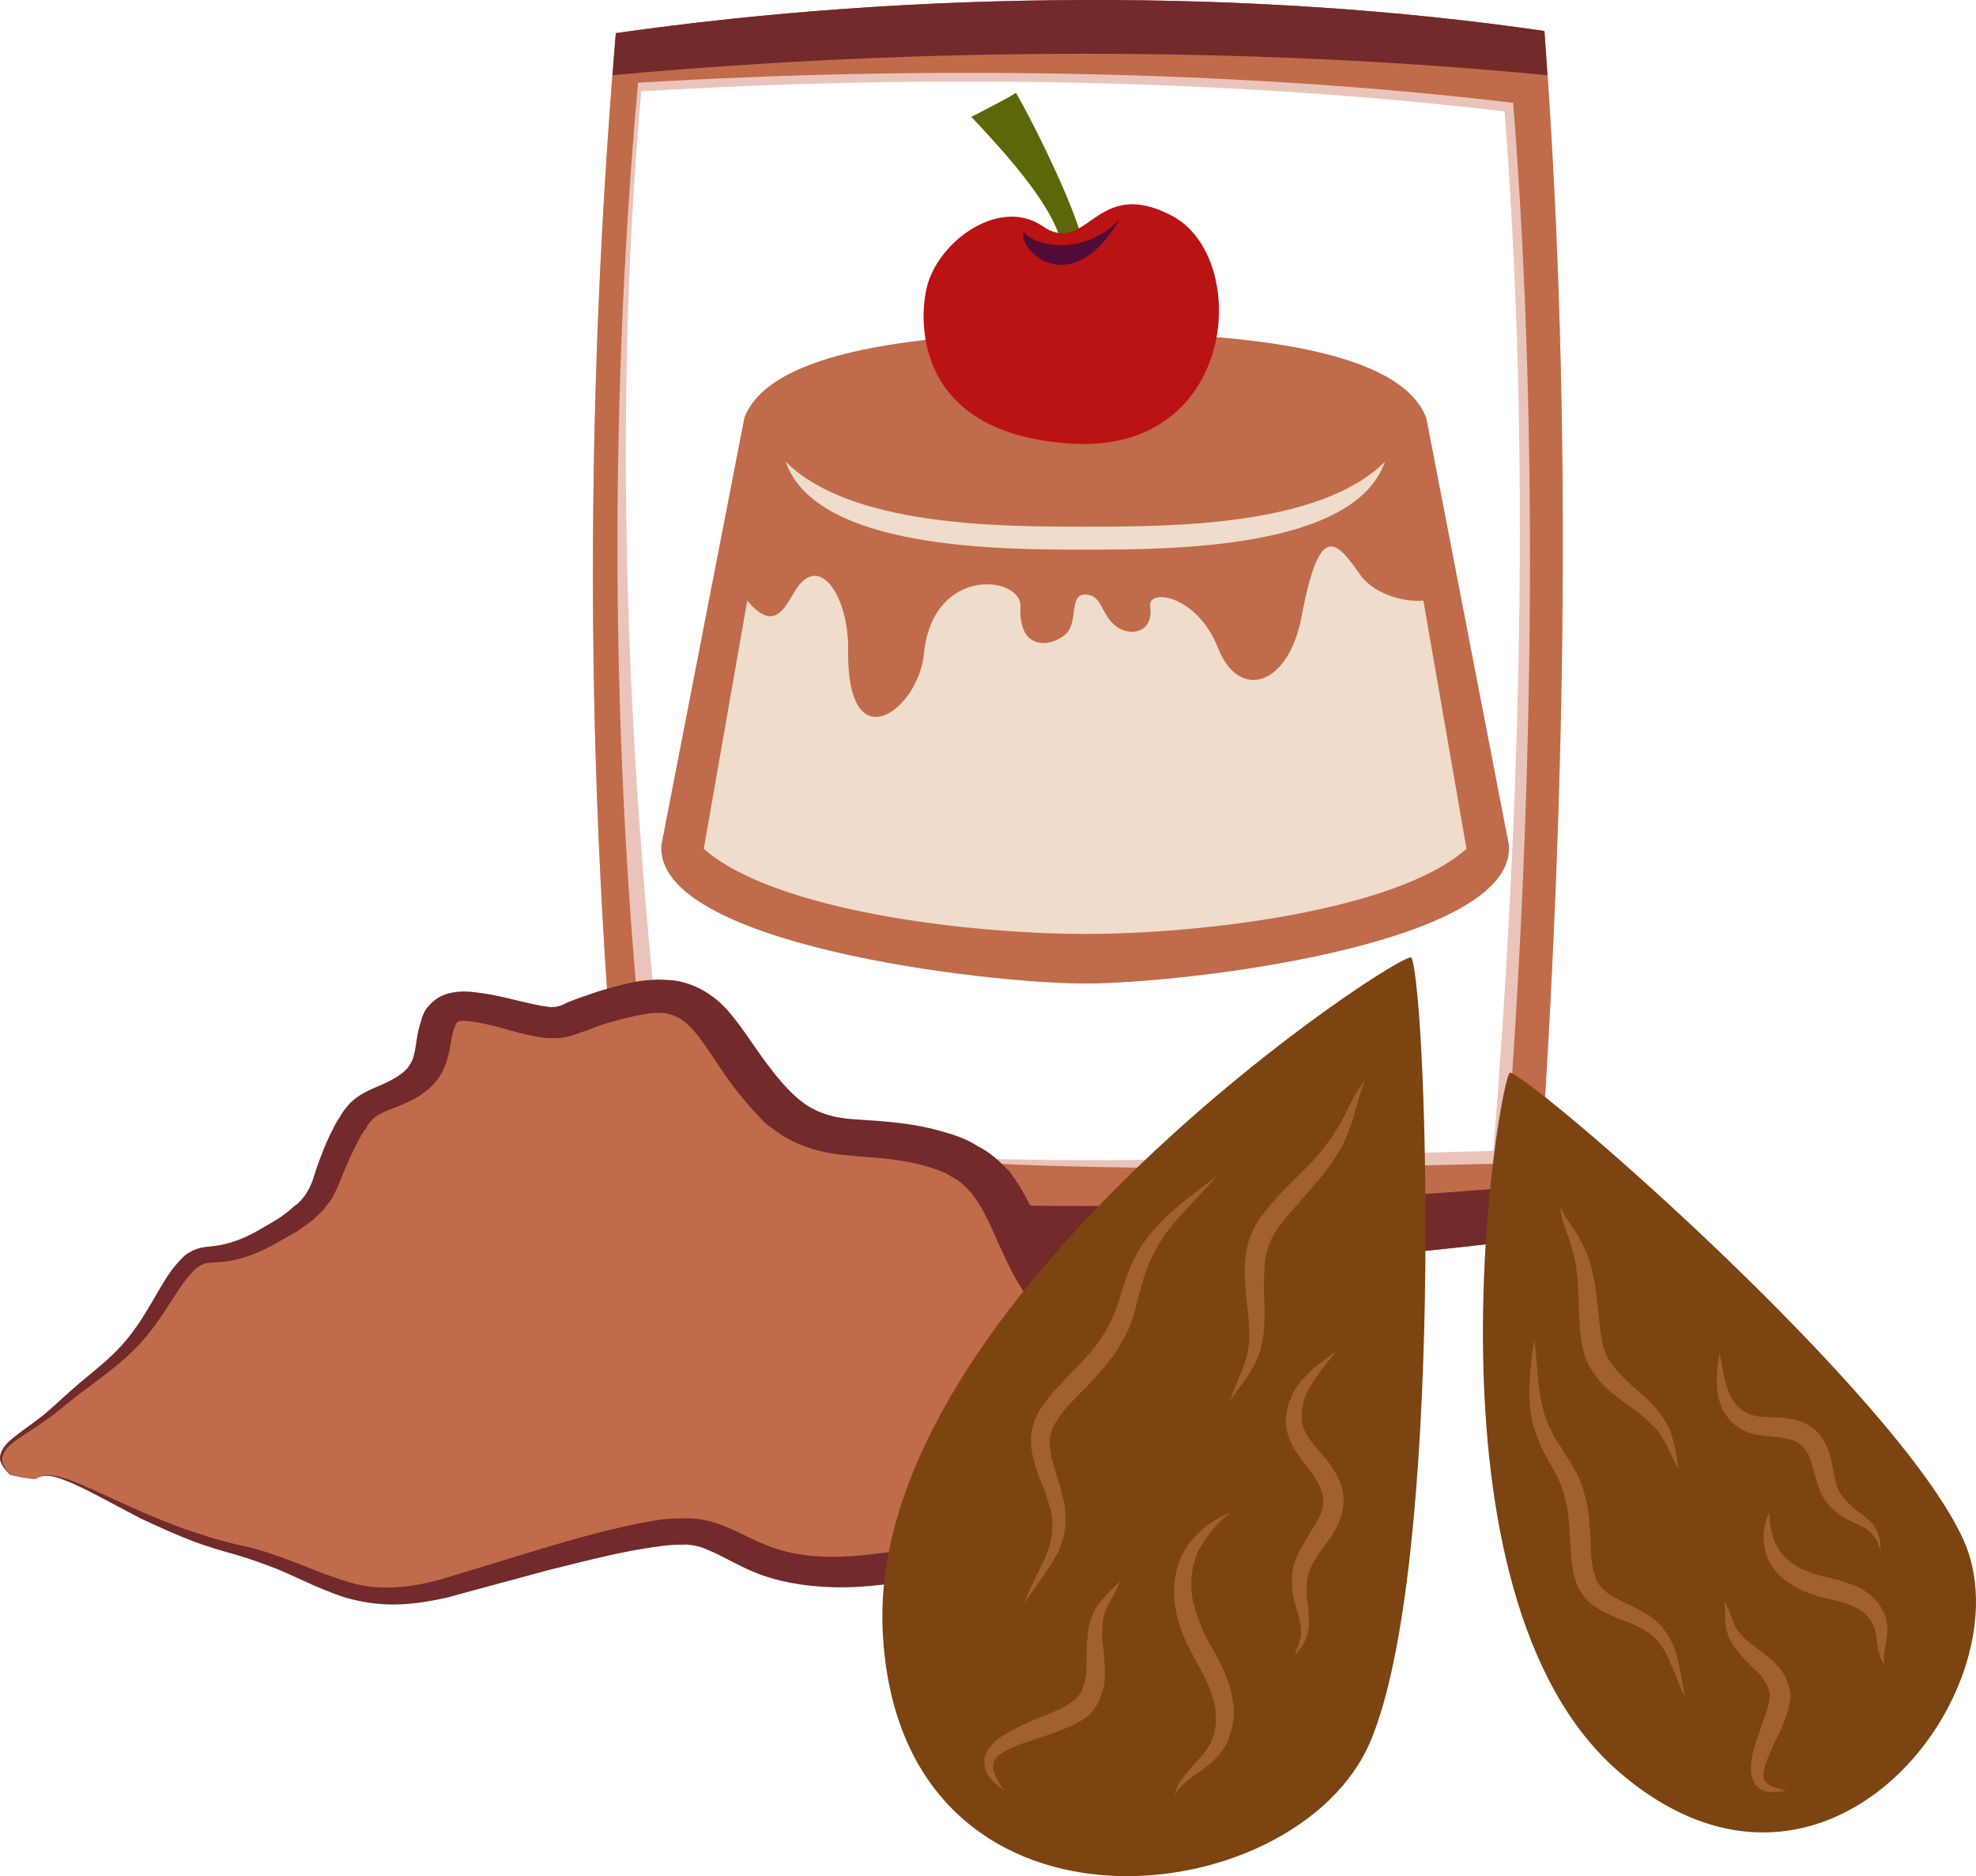
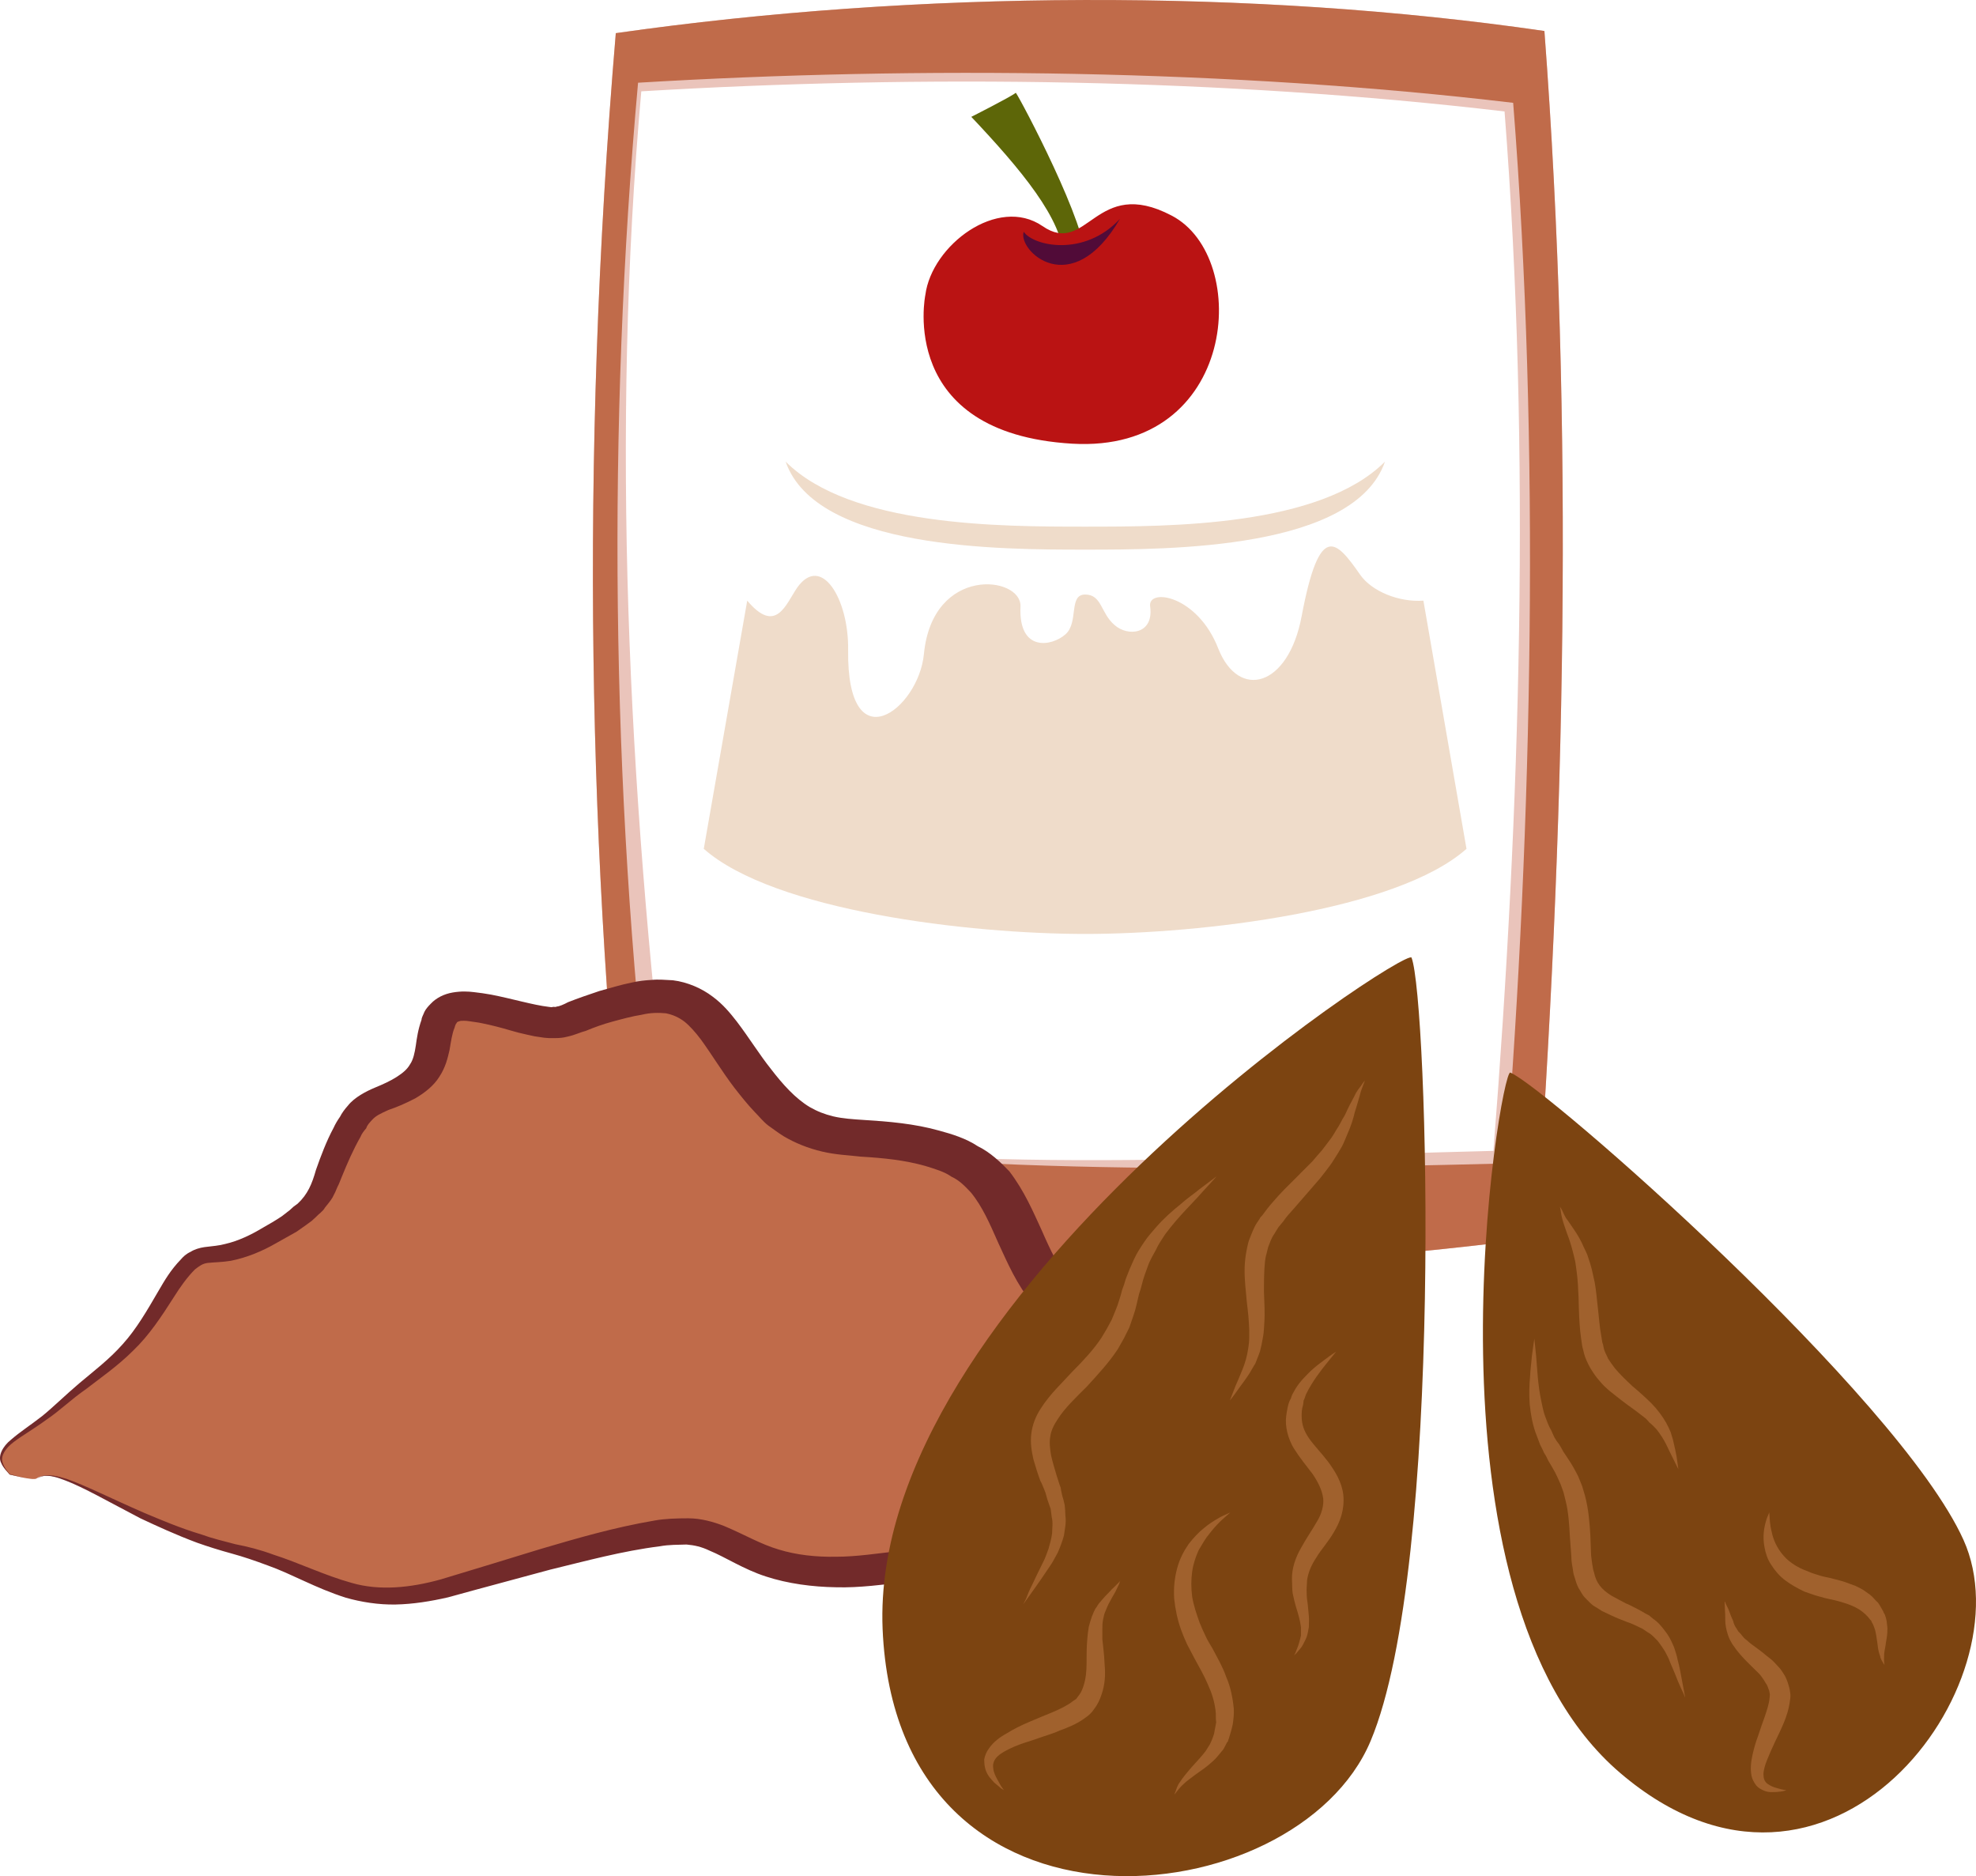
<svg xmlns="http://www.w3.org/2000/svg" id="svg58" viewBox="0 0 5502.744 5223.611" style="clip-rule:evenodd;fill-rule:evenodd;image-rendering:optimizeQuality;shape-rendering:geometricPrecision;text-rendering:geometricPrecision" version="1.1" height="52.236mm" width="55.027mm" xml:space="preserve">
  <defs id="defs4">
    <style id="style2" type="text/css">
   
    .fil2 {fill:#722A2A}
    .fil1 {fill:#C06B4A}
    .fil0 {fill:#EAC4BB}
    .fil3 {fill:#EFDCCA}
    .fil6 {fill:#510B38;fill-rule:nonzero}
    .fil4 {fill:#5D6608;fill-rule:nonzero}
    .fil8 {fill:#722A2A;fill-rule:nonzero}
    .fil9 {fill:#7C4411;fill-rule:nonzero}
    .fil10 {fill:#A0612D;fill-rule:nonzero}
    .fil5 {fill:#BA1313;fill-rule:nonzero}
    .fil7 {fill:#C06B4A;fill-rule:nonzero}
   
  </style>
  </defs>
  <g transform="translate(-7785.136,-11948.711)" id="Vrstva_x0020_1">
    <g id="_480773312">
      <g id="_573977560">
        <path style="fill:#eac4bb" id="path7" d="m 11975,12259 c -782,-92 -1621,-103 -2404,-56 -85,951 -36,1941 76,2889 770,130 1487,81 2297,61 75,-951 105,-1943 31,-2894 z m -2475,-218 c 840,-120 1776,-124 2586,-6 83,1101 58,2222 -24,3361 -901,117 -1776,112 -2525,0 -114,-1041 -138,-2156 -37,-3355 z" class="fil0" />
        <path style="fill:#c06b4a" id="path9" d="m 11999,12235 c -782,-93 -1655,-103 -2437,-56 -86,950 -76,1965 35,2913 770,130 1572,116 2381,96 75,-951 96,-2003 21,-2953 z m -2499,-194 c 840,-120 1776,-124 2586,-6 83,1101 58,2222 -24,3361 -901,117 -1776,112 -2525,0 -114,-1041 -138,-2156 -37,-3355 z" class="fil1" />
-         <path style="fill:#722a2a" id="path11" d="m 9500,12041 c 840,-120 1776,-124 2586,-6 3,42 6,82 8,123 -846,-81 -1753,-78 -2603,0 3,-39 6,-77 9,-117 z m 2572,3207 c -3,50 -7,99 -10,148 -901,117 -1776,112 -2525,0 -7,-56 -12,-112 -18,-168 839,109 1715,94 2553,20 z" class="fil2" />
-         <path style="fill:#c06b4a" id="path13" d="m 10807,14687 c 283,0 1202,-110 1180,-386 l -230,-1189 c -72,-188 -491,-238 -950,-238 -458,0 -878,50 -949,238 l -231,1189 c -21,276 899,386 1180,386 z" class="fil1" />
        <path style="fill:#efdcca" id="path15" d="m 10807,13415 c -235,0 -653,0 -834,-181 85,245 599,245 834,245 236,0 750,0 835,-245 -181,181 -599,181 -835,181 z" class="fil3" />
        <path style="fill:#efdcca" id="path17" d="m 10807,13604 c 47,0 43,52 82,85 37,33 110,26 99,-52 -7,-52 132,-32 190,118 57,143 195,107 232,-91 50,-265 96,-211 163,-115 32,46 108,77 176,72 l 120,691 c -195,173 -739,237 -1062,237 -323,0 -866,-64 -1062,-237 l 121,-691 c 80,95 107,11 139,-36 67,-95 144,31 142,173 -4,318 196,166 211,12 24,-248 272,-218 269,-133 -6,129 88,111 125,78 38,-33 8,-111 55,-111 z" class="fil3" />
        <path style="fill:#5d6608;fill-rule:nonzero" id="path19" d="m 10747,12669 c 0,-108 -121,-251 -257,-395 0,0 109,-55 124,-67 13,17 204,378 193,468 z" class="fil4" />
        <path style="fill:#ba1313;fill-rule:nonzero" id="path21" d="m 10362,12770 c 0,0 -80,385 409,414 460,27 500,-519 277,-635 -213,-112 -234,116 -360,29 -124,-85 -308,53 -326,192 z" class="fil5" />
        <path style="fill:#510b38;fill-rule:nonzero" id="path23" d="m 10904,12558 c -136,233 -286,87 -268,36 27,40 169,71 268,-36 z" class="fil6" />
      </g>
      <path style="fill:#c06b4a;fill-rule:nonzero" id="path26" d="m 7887,16065 c 64,-47 278,129 537,192 257,62 333,188 603,113 270,-75 543,-165 677,-158 135,8 187,146 517,107 330,-36 527,-87 687,-287 159,-200 43,-275 -138,-426 -181,-149 -132,-374 -352,-449 -222,-75 -345,12 -491,-150 -148,-163 -160,-325 -381,-276 -221,50 -160,88 -306,50 -148,-38 -210,-50 -234,13 -25,62 0,138 -99,187 -97,50 -110,26 -171,150 -61,125 -25,164 -209,263 -184,100 -172,-23 -281,164 -111,187 -179,199 -289,299 -111,100 -218,122 -145,197 0,0 67,18 75,11 z" class="fil7" />
      <path style="fill:#722a2a;fill-rule:nonzero" id="path28" d="m 7887,16065 c 0,0 0,1 -11,1 -10,0 -29,-4 -64,-12 -4,-7 -17,-16 -24,-33 -9,-18 4,-45 28,-64 24,-21 55,-41 87,-66 32,-26 64,-58 103,-91 39,-33 83,-66 121,-109 38,-42 68,-94 100,-149 17,-29 33,-57 62,-87 6,-7 14,-15 27,-21 11,-7 25,-11 38,-13 24,-3 41,-4 59,-9 35,-8 71,-25 104,-45 18,-10 35,-20 53,-32 l 22,-17 11,-10 11,-8 c 28,-26 40,-55 51,-94 13,-37 29,-80 49,-117 5,-11 11,-21 18,-31 5,-10 13,-21 22,-31 18,-23 51,-40 75,-50 22,-9 44,-19 61,-30 17,-11 29,-21 37,-35 9,-13 13,-32 16,-52 3,-21 6,-44 16,-72 0,-6 5,-14 8,-22 4,-8 10,-15 18,-23 15,-16 37,-27 61,-31 24,-4 42,-3 59,-1 17,2 32,4 48,7 57,11 117,29 160,34 l 8,1 c 1,0 4,-1 5,-1 3,0 7,1 10,-1 6,0 20,-6 31,-12 28,-11 57,-21 87,-31 30,-8 57,-17 92,-24 18,-4 35,-6 54,-7 18,-2 38,0 59,1 41,5 81,23 110,45 30,22 50,47 68,70 35,46 63,92 95,132 33,43 68,82 108,106 21,12 41,20 66,26 25,6 55,8 86,10 65,4 140,10 210,30 33,9 73,21 106,43 35,17 64,45 88,70 42,55 66,112 90,164 24,55 48,106 83,149 9,10 17,21 28,30 10,10 19,19 33,29 24,22 50,43 75,63 26,22 51,45 73,72 24,25 45,57 58,92 11,36 10,74 2,108 -4,17 -10,34 -18,48 -7,16 -16,30 -25,43 -18,28 -37,53 -60,77 -22,23 -42,48 -69,68 l -39,32 c -12,11 -28,19 -42,28 l -43,27 c -16,8 -32,14 -48,21 -127,56 -260,76 -387,93 -62,6 -127,16 -194,14 -65,-1 -134,-10 -195,-30 -62,-20 -113,-54 -157,-72 -23,-11 -42,-15 -64,-17 -24,1 -48,0 -75,5 -104,13 -206,41 -305,65 -99,27 -194,52 -284,77 -48,11 -97,19 -146,20 -48,1 -97,-7 -139,-19 -85,-27 -150,-66 -218,-90 -35,-13 -67,-24 -100,-33 -33,-9 -65,-19 -96,-30 -59,-22 -111,-46 -158,-68 -90,-47 -158,-86 -208,-105 -25,-10 -45,-15 -60,-13 -13,2 -19,8 -21,7 2,1 6,-5 20,-8 16,-3 37,1 63,9 52,18 123,54 217,95 48,20 99,42 159,60 30,11 60,18 94,27 36,7 71,16 106,29 72,23 143,58 219,79 76,22 162,14 248,-10 89,-27 182,-55 279,-85 99,-29 200,-59 317,-79 28,-5 61,-6 93,-6 35,0 71,10 101,22 57,24 100,50 151,65 49,15 103,21 159,20 57,0 114,-9 176,-16 122,-19 244,-41 349,-90 13,-5 26,-10 40,-17 l 35,-23 c 11,-8 25,-14 34,-24 l 31,-27 c 24,-17 40,-39 59,-59 19,-20 36,-42 51,-64 5,-12 12,-23 17,-34 6,-11 8,-21 12,-33 6,-20 6,-40 -1,-59 -14,-40 -55,-80 -103,-120 -24,-21 -48,-41 -74,-62 -12,-9 -24,-22 -40,-35 -13,-11 -24,-26 -37,-40 -46,-55 -71,-115 -97,-171 -23,-52 -44,-101 -76,-140 -16,-17 -32,-34 -54,-44 -20,-14 -44,-21 -73,-30 -57,-16 -113,-22 -180,-26 -34,-4 -69,-5 -107,-14 -39,-9 -76,-24 -108,-43 -16,-10 -30,-21 -43,-30 -14,-11 -24,-24 -36,-36 -22,-23 -40,-46 -58,-69 -35,-46 -63,-93 -93,-134 -15,-20 -31,-38 -46,-50 -16,-12 -32,-19 -51,-23 -21,-2 -43,-2 -68,4 -26,4 -55,12 -81,19 -26,7 -51,16 -75,26 -16,4 -28,11 -51,16 -11,3 -22,4 -33,4 h -18 l -13,-1 -27,-4 -23,-5 c -14,-3 -30,-7 -43,-11 -27,-8 -54,-15 -79,-20 -13,-3 -25,-4 -37,-6 -11,-2 -21,-1 -24,-1 -4,1 -7,2 -9,3 -2,1 -2,4 -4,5 -2,4 -3,7 -4,11 -7,16 -10,39 -14,62 -5,22 -11,48 -28,74 -16,26 -42,46 -68,61 -27,14 -50,24 -74,32 -24,11 -35,16 -46,28 -6,7 -13,13 -16,23 -7,8 -13,16 -16,24 -21,37 -36,72 -52,111 -4,9 -7,19 -12,28 -4,10 -8,19 -14,30 -6,10 -14,19 -21,28 -6,11 -17,17 -25,26 l -12,11 -15,11 -27,19 c -19,11 -38,21 -57,32 -38,22 -81,40 -126,49 -24,4 -47,4 -65,6 -14,2 -22,8 -35,18 -22,22 -41,49 -58,76 -35,55 -70,108 -114,150 -43,43 -91,76 -131,107 -42,29 -74,61 -110,85 -34,25 -67,44 -91,62 -24,18 -37,39 -32,56 5,18 16,28 21,34 34,9 53,13 63,13 11,0 11,-1 11,-1 z" class="fil8" />
    </g>
  </g>
  <g transform="translate(-7785.136,-11948.711)" id="Vrstva_x0020_1_0">
    <path style="fill:#7c4411;fill-rule:nonzero" id="path33" d="m 11991,14935 c -27,-11 -277,1453 306,1950 583,498 1137,-248 956,-649 -182,-402 -1167,-1263 -1262,-1301 z" class="fil9" />
    <path style="fill:#a0612d;fill-rule:nonzero" id="path35" d="m 12058,15676 c 0,0 2,18 5,49 3,32 4,78 15,128 3,13 5,26 10,39 5,13 9,26 17,39 3,7 6,14 9,20 4,7 8,13 13,19 4,7 8,13 12,21 4,6 9,13 14,21 9,13 19,31 27,47 4,9 7,18 11,27 l 8,27 c 10,38 13,76 15,112 l 2,54 c 1,9 2,17 3,24 2,8 2,16 5,23 6,30 21,48 48,65 13,7 27,15 41,22 8,3 15,7 21,10 11,5 15,8 23,12 7,4 13,8 20,11 7,6 13,11 20,16 13,11 22,24 31,36 8,12 14,25 19,37 4,12 8,24 10,35 6,22 9,41 12,57 6,30 9,48 9,48 0,0 -2,-4 -5,-12 -4,-8 -9,-19 -15,-33 -6,-15 -13,-33 -22,-53 -3,-10 -9,-20 -14,-30 -6,-10 -13,-20 -20,-29 -9,-9 -17,-19 -29,-25 -4,-3 -10,-7 -15,-10 -7,-3 -14,-7 -21,-10 -6,-3 -16,-7 -20,-8 -8,-3 -15,-6 -23,-9 -15,-6 -31,-14 -48,-22 -7,-5 -16,-10 -24,-15 -8,-6 -16,-15 -23,-22 -8,-8 -12,-18 -18,-27 -5,-9 -8,-20 -11,-30 -4,-10 -4,-19 -6,-29 -2,-10 -3,-20 -3,-29 l -4,-54 c -2,-35 -4,-70 -12,-101 l -6,-24 -8,-22 c -7,-15 -12,-28 -21,-43 -4,-7 -8,-14 -13,-22 -3,-7 -7,-15 -12,-22 -3,-8 -7,-15 -11,-23 -3,-8 -6,-16 -9,-24 -12,-29 -17,-61 -20,-89 -2,-28 -1,-54 1,-76 1,-22 4,-41 5,-57 4,-31 7,-49 7,-49 z" class="fil10" />
    <path style="fill:#a0612d;fill-rule:nonzero" id="path37" d="m 12129,15308 c 0,0 2,3 5,8 3,5 6,14 12,24 7,9 14,20 23,33 9,13 19,30 27,49 4,9 9,17 12,28 4,11 7,22 10,33 3,12 5,24 8,36 2,12 4,24 5,36 3,24 5,49 8,75 1,12 3,25 5,36 l 3,19 1,4 v 0 c 0,-1 0,3 0,-2 v 1 1 l 1,2 2,10 c 3,14 9,21 12,30 6,9 12,18 19,27 14,17 32,34 49,50 19,16 36,31 53,48 15,15 31,36 41,54 5,9 9,18 13,27 2,9 6,18 7,25 4,17 7,30 9,42 3,22 5,35 5,35 0,0 -6,-11 -16,-32 -5,-10 -11,-22 -18,-37 -7,-14 -16,-28 -27,-42 -6,-6 -12,-13 -20,-19 -3,-4 -6,-7 -10,-11 -4,-3 -9,-7 -13,-10 -16,-13 -36,-26 -55,-41 -20,-16 -42,-31 -60,-53 -10,-11 -18,-23 -26,-36 -8,-14 -15,-30 -18,-42 l -2,-9 -2,-7 -1,-5 -3,-21 c -2,-13 -3,-26 -4,-39 -2,-26 -2,-52 -3,-76 -1,-23 -2,-46 -5,-68 -1,-10 -3,-20 -4,-29 -2,-10 -5,-20 -7,-29 -5,-19 -10,-35 -16,-50 -5,-15 -10,-28 -13,-40 -3,-10 -4,-20 -5,-26 -1,-6 -2,-9 -2,-9 z" class="fil10" />
-     <path style="fill:#a0612d;fill-rule:nonzero" id="path39" d="m 12574,15714 c 0,0 2,13 6,34 4,21 9,52 22,83 1,4 4,8 5,11 1,0 2,3 2,1 l 1,3 5,6 c 6,10 11,14 18,20 13,11 28,17 47,20 20,3 43,2 69,4 27,3 57,9 82,27 29,21 42,50 50,77 8,25 10,49 15,70 5,19 11,36 23,49 6,7 14,17 20,21 6,6 12,12 20,17 8,5 15,11 22,16 7,6 13,13 19,18 4,7 9,14 12,20 3,7 5,13 7,19 3,10 2,19 3,25 1,6 1,9 1,9 0,0 -1,-3 -4,-8 -3,-6 -5,-14 -10,-22 -3,-4 -7,-9 -10,-14 -5,-4 -9,-8 -14,-13 -12,-7 -26,-13 -43,-22 -9,-3 -18,-9 -28,-15 -11,-7 -16,-12 -26,-20 -19,-17 -33,-42 -40,-66 -9,-25 -14,-48 -20,-68 -6,-21 -18,-37 -29,-45 -14,-12 -34,-17 -56,-20 -22,-2 -46,-4 -72,-9 -26,-5 -53,-21 -69,-40 -8,-10 -16,-22 -20,-30 l -3,-7 -1,-3 c -2,-4 -2,-3 -2,-5 -2,-5 -4,-11 -5,-15 -5,-20 -5,-38 -5,-54 0,-15 1,-29 3,-40 3,-21 5,-34 5,-34 z" class="fil10" />
    <path style="fill:#a0612d;fill-rule:nonzero" id="path41" d="m 12712,16159 c 0,0 1,9 2,26 1,9 2,18 5,29 2,11 6,22 11,33 6,12 13,23 22,33 9,11 21,20 34,28 13,8 29,14 44,20 8,3 16,5 25,8 6,2 17,4 26,6 19,5 38,9 57,17 l 14,5 14,7 c 10,5 18,12 27,18 8,6 14,15 22,22 6,8 10,17 15,25 l 1,4 h 1 l 1,2 v 1 0 l 1,1 2,6 c 1,4 2,6 3,12 1,10 3,20 2,27 0,17 -4,29 -5,41 -2,11 -4,20 -4,28 -1,16 1,26 1,26 0,0 -2,-2 -4,-6 -2,-4 -7,-10 -8,-18 -3,-8 -6,-19 -7,-31 -2,-11 -3,-25 -6,-37 -1,-7 -4,-12 -5,-16 -1,-3 -3,-7 -5,-10 l -2,-5 -2,-2 v 0 0 c 0,-1 2,3 1,1 v 0 l -2,-2 c -8,-11 -18,-20 -30,-28 -13,-8 -27,-14 -44,-19 -15,-5 -33,-9 -52,-13 -9,-3 -16,-4 -28,-8 -10,-3 -20,-7 -29,-10 -19,-9 -37,-19 -53,-31 -16,-12 -29,-27 -39,-43 -11,-16 -16,-33 -19,-49 -6,-31 -1,-56 4,-73 2,-8 5,-14 7,-19 2,-4 2,-6 2,-6 z" class="fil10" />
    <path style="fill:#a0612d;fill-rule:nonzero" id="path43" d="m 12588,16407 c 0,0 2,3 3,7 2,5 6,11 9,19 3,9 7,19 12,30 1,6 4,12 7,17 2,2 3,5 5,8 l 1,1 c 0,0 0,2 0,0 l 1,2 4,4 c 5,5 10,13 15,17 6,4 10,9 17,14 13,10 28,20 43,33 8,6 16,12 24,21 l 11,12 c 5,5 8,11 11,15 7,10 12,23 15,34 1,4 2,6 3,11 l 1,7 c 2,9 1,17 0,23 -3,25 -10,46 -18,65 -8,19 -17,37 -25,54 -8,17 -15,33 -21,48 -6,15 -10,29 -10,40 0,11 3,20 11,26 8,6 18,10 26,12 9,3 15,4 20,5 5,1 7,1 7,1 0,0 -9,4 -28,5 -10,0 -22,2 -35,-4 -7,-3 -15,-7 -21,-14 -6,-8 -11,-17 -13,-26 -4,-20 -2,-38 2,-57 4,-18 9,-37 16,-55 6,-18 12,-36 19,-55 6,-18 12,-36 13,-51 1,-4 0,-6 1,-8 l -1,-7 c 0,0 -1,-3 -1,-5 -3,-6 -4,-14 -9,-20 l -6,-10 -7,-10 c -5,-7 -12,-13 -18,-19 -13,-13 -27,-26 -39,-40 -6,-7 -13,-15 -18,-23 -6,-7 -9,-14 -13,-21 -7,-15 -11,-33 -12,-45 -1,-13 0,-23 -1,-32 -1,-18 -1,-29 -1,-29 z" class="fil10" />
    <path style="fill:#7c4411;fill-rule:nonzero" id="path45" d="m 11716,14615 c -12,-33 -1511,946 -1473,1869 39,923 1153,802 1359,312 206,-490 159,-2065 114,-2181 z" class="fil9" />
    <path style="fill:#a0612d;fill-rule:nonzero" id="path47" d="m 11173,15224 c 0,0 -14,16 -40,44 -25,29 -65,66 -103,117 -8,13 -18,26 -25,42 -8,15 -17,29 -23,46 -3,8 -6,17 -9,25 -3,9 -6,18 -8,27 -2,9 -5,18 -8,27 -2,10 -5,20 -7,30 -4,19 -13,42 -20,63 -5,10 -10,20 -15,30 l -17,30 c -25,38 -56,71 -86,104 -31,31 -62,60 -82,92 -10,15 -18,31 -20,47 -3,16 -1,34 2,52 4,19 10,37 15,55 3,10 6,19 9,28 l 3,8 1,7 3,14 c 3,9 5,18 7,27 1,10 2,20 2,30 3,20 -2,38 -4,55 -5,18 -11,33 -17,47 -8,14 -14,27 -22,38 -15,23 -28,41 -39,57 -22,31 -35,49 -35,49 0,0 2,-5 7,-14 4,-10 9,-24 18,-41 8,-17 18,-38 30,-62 6,-11 10,-24 15,-37 4,-14 8,-28 10,-43 0,-14 3,-30 -1,-45 -1,-8 -2,-15 -3,-23 -3,-9 -6,-17 -9,-26 l -4,-14 -2,-7 v 0 l -1,-1 c 1,1 -1,-2 1,1 l -1,-2 -1,-3 c -4,-9 -7,-18 -12,-27 -7,-19 -13,-38 -19,-59 -5,-22 -9,-46 -6,-71 3,-26 13,-50 26,-70 26,-41 59,-71 88,-103 30,-30 59,-61 81,-94 l 15,-25 c 5,-9 9,-17 14,-26 7,-18 15,-34 21,-55 3,-9 6,-19 8,-28 4,-10 7,-19 10,-30 4,-9 7,-19 11,-28 4,-9 8,-18 12,-27 8,-18 19,-34 29,-49 10,-15 22,-28 33,-41 22,-25 46,-46 66,-62 20,-18 40,-31 54,-43 31,-23 48,-36 48,-36 z" class="fil10" />
    <path style="fill:#a0612d;fill-rule:nonzero" id="path49" d="m 11586,14957 c 0,0 -1,4 -4,11 -2,6 -7,17 -10,30 -4,13 -8,29 -14,47 -4,18 -11,40 -21,62 -5,11 -9,23 -15,34 -7,12 -14,24 -22,36 -7,12 -16,23 -25,35 -9,12 -18,23 -28,34 -19,22 -39,45 -59,68 -10,11 -21,23 -29,35 l -14,17 -3,5 v 0 c 0,-1 -2,2 1,-1 h -1 v 1 l -2,3 -6,10 c -10,14 -12,25 -17,36 -2,6 -3,13 -5,20 -2,6 -3,13 -4,20 -3,28 -3,58 -3,86 1,29 3,57 1,86 -1,13 -1,27 -4,41 -2,13 -5,26 -8,38 -4,12 -9,23 -13,34 -6,9 -11,19 -16,27 -11,17 -21,30 -29,41 -16,23 -26,35 -26,35 0,0 6,-15 16,-41 5,-12 12,-27 19,-45 7,-17 13,-37 16,-58 2,-12 3,-22 3,-34 0,-6 0,-12 0,-18 0,-7 -1,-13 -1,-20 -1,-25 -6,-54 -8,-83 -3,-30 -6,-61 -2,-96 1,-7 2,-16 4,-25 2,-8 3,-16 6,-25 7,-18 14,-37 22,-49 l 6,-9 2,-3 1,-2 2,-3 4,-4 15,-20 c 10,-13 21,-24 31,-36 21,-23 44,-44 64,-65 10,-10 20,-20 30,-30 9,-11 18,-21 26,-30 8,-10 15,-20 22,-29 8,-10 14,-21 20,-31 7,-10 11,-19 16,-28 6,-9 10,-18 14,-27 8,-17 17,-32 23,-45 7,-12 15,-20 18,-26 5,-6 7,-9 7,-9 z" class="fil10" />
    <path style="fill:#a0612d;fill-rule:nonzero" id="path51" d="m 11506,15712 c 0,0 -10,12 -26,32 -16,20 -40,50 -58,87 -2,5 -3,9 -5,14 l -2,4 c 1,-1 0,1 0,3 l -1,8 c -4,13 -4,22 -4,32 0,23 7,42 21,62 14,20 34,40 53,65 19,26 38,56 42,92 4,41 -9,75 -26,103 -16,28 -36,49 -49,71 -14,21 -23,42 -26,64 0,10 -2,25 -1,35 0,10 1,20 3,32 1,11 2,22 3,32 1,11 0,22 0,31 -2,10 -3,19 -6,27 -3,8 -7,15 -10,21 -6,12 -15,19 -19,25 -5,4 -7,7 -7,7 0,0 2,-3 5,-9 2,-7 7,-16 10,-28 2,-6 3,-12 5,-19 0,-8 0,-15 0,-24 -2,-17 -7,-35 -14,-57 -3,-10 -6,-23 -9,-37 -2,-14 -1,-24 -2,-38 -1,-31 10,-62 25,-88 14,-26 31,-50 44,-73 14,-22 20,-47 18,-65 -3,-24 -15,-47 -30,-69 -16,-21 -35,-44 -52,-71 -16,-27 -25,-61 -21,-90 2,-15 5,-32 9,-41 l 4,-8 2,-6 2,-5 c 3,-5 6,-11 9,-16 13,-21 29,-36 42,-49 14,-13 26,-22 37,-30 21,-16 34,-24 34,-24 z" class="fil10" />
    <path style="fill:#a0612d;fill-rule:nonzero" id="path53" d="m 11211,16160 c 0,0 -2,2 -8,7 -4,4 -12,10 -21,19 -9,9 -19,20 -29,33 -11,13 -20,29 -30,46 -8,18 -15,38 -18,60 -3,22 -3,45 0,69 4,24 12,48 21,73 5,12 10,24 16,36 4,10 13,24 20,36 13,25 28,50 38,79 12,27 18,58 21,88 1,14 -1,30 -3,44 -3,14 -7,27 -11,40 l -1,2 v 1 l -1,2 v 0 2 l -3,3 -4,8 c -3,5 -5,11 -10,16 -9,11 -17,21 -25,28 -17,16 -34,27 -48,37 -13,10 -25,18 -34,27 -9,8 -15,16 -19,21 -4,6 -7,8 -7,8 0,0 2,-3 4,-9 2,-6 5,-17 13,-27 7,-11 17,-23 28,-36 12,-14 26,-28 38,-43 7,-8 11,-17 16,-24 4,-7 10,-23 12,-30 2,-11 4,-21 6,-32 -2,-11 0,-23 -2,-34 -3,-24 -10,-47 -21,-71 -10,-24 -24,-48 -37,-72 -7,-14 -13,-24 -21,-40 -6,-13 -12,-27 -17,-41 -10,-28 -16,-57 -19,-86 -2,-29 1,-58 8,-84 7,-27 19,-49 32,-68 14,-18 28,-33 42,-44 14,-12 27,-20 39,-27 11,-7 20,-10 26,-13 6,-3 9,-4 9,-4 z" class="fil10" />
    <path style="fill:#a0612d;fill-rule:nonzero" id="path55" d="m 10905,16350 c 0,0 -2,3 -3,8 -3,6 -6,13 -11,23 -6,10 -12,21 -19,34 -3,7 -6,13 -9,21 -3,7 -4,12 -6,22 -2,10 -2,16 -2,26 0,9 0,19 0,29 2,20 5,41 6,65 2,23 3,50 -5,78 -4,14 -9,28 -17,41 -2,3 -3,5 -7,10 l -5,7 c -6,7 -13,13 -19,17 -24,18 -48,27 -72,36 -22,10 -46,16 -67,24 -21,7 -42,13 -60,21 -18,8 -34,16 -45,26 -10,9 -15,21 -13,33 1,13 7,24 12,33 5,9 9,17 13,22 3,5 5,7 5,7 0,0 -3,-2 -8,-5 -4,-4 -11,-9 -19,-16 -8,-9 -18,-18 -24,-35 -3,-9 -4,-18 -4,-30 2,-10 6,-21 13,-30 13,-19 31,-32 51,-43 19,-12 40,-22 61,-31 21,-9 43,-18 65,-27 21,-9 42,-19 57,-31 5,-3 7,-5 9,-6 l 6,-8 c 0,0 2,-3 3,-4 6,-8 9,-17 12,-26 6,-19 8,-40 8,-62 0,-22 0,-45 2,-67 1,-11 2,-22 4,-33 2,-9 6,-22 9,-30 3,-7 7,-19 13,-26 4,-8 10,-14 15,-20 10,-12 20,-21 27,-29 16,-15 24,-24 24,-24 z" class="fil10" />
  </g>
</svg>